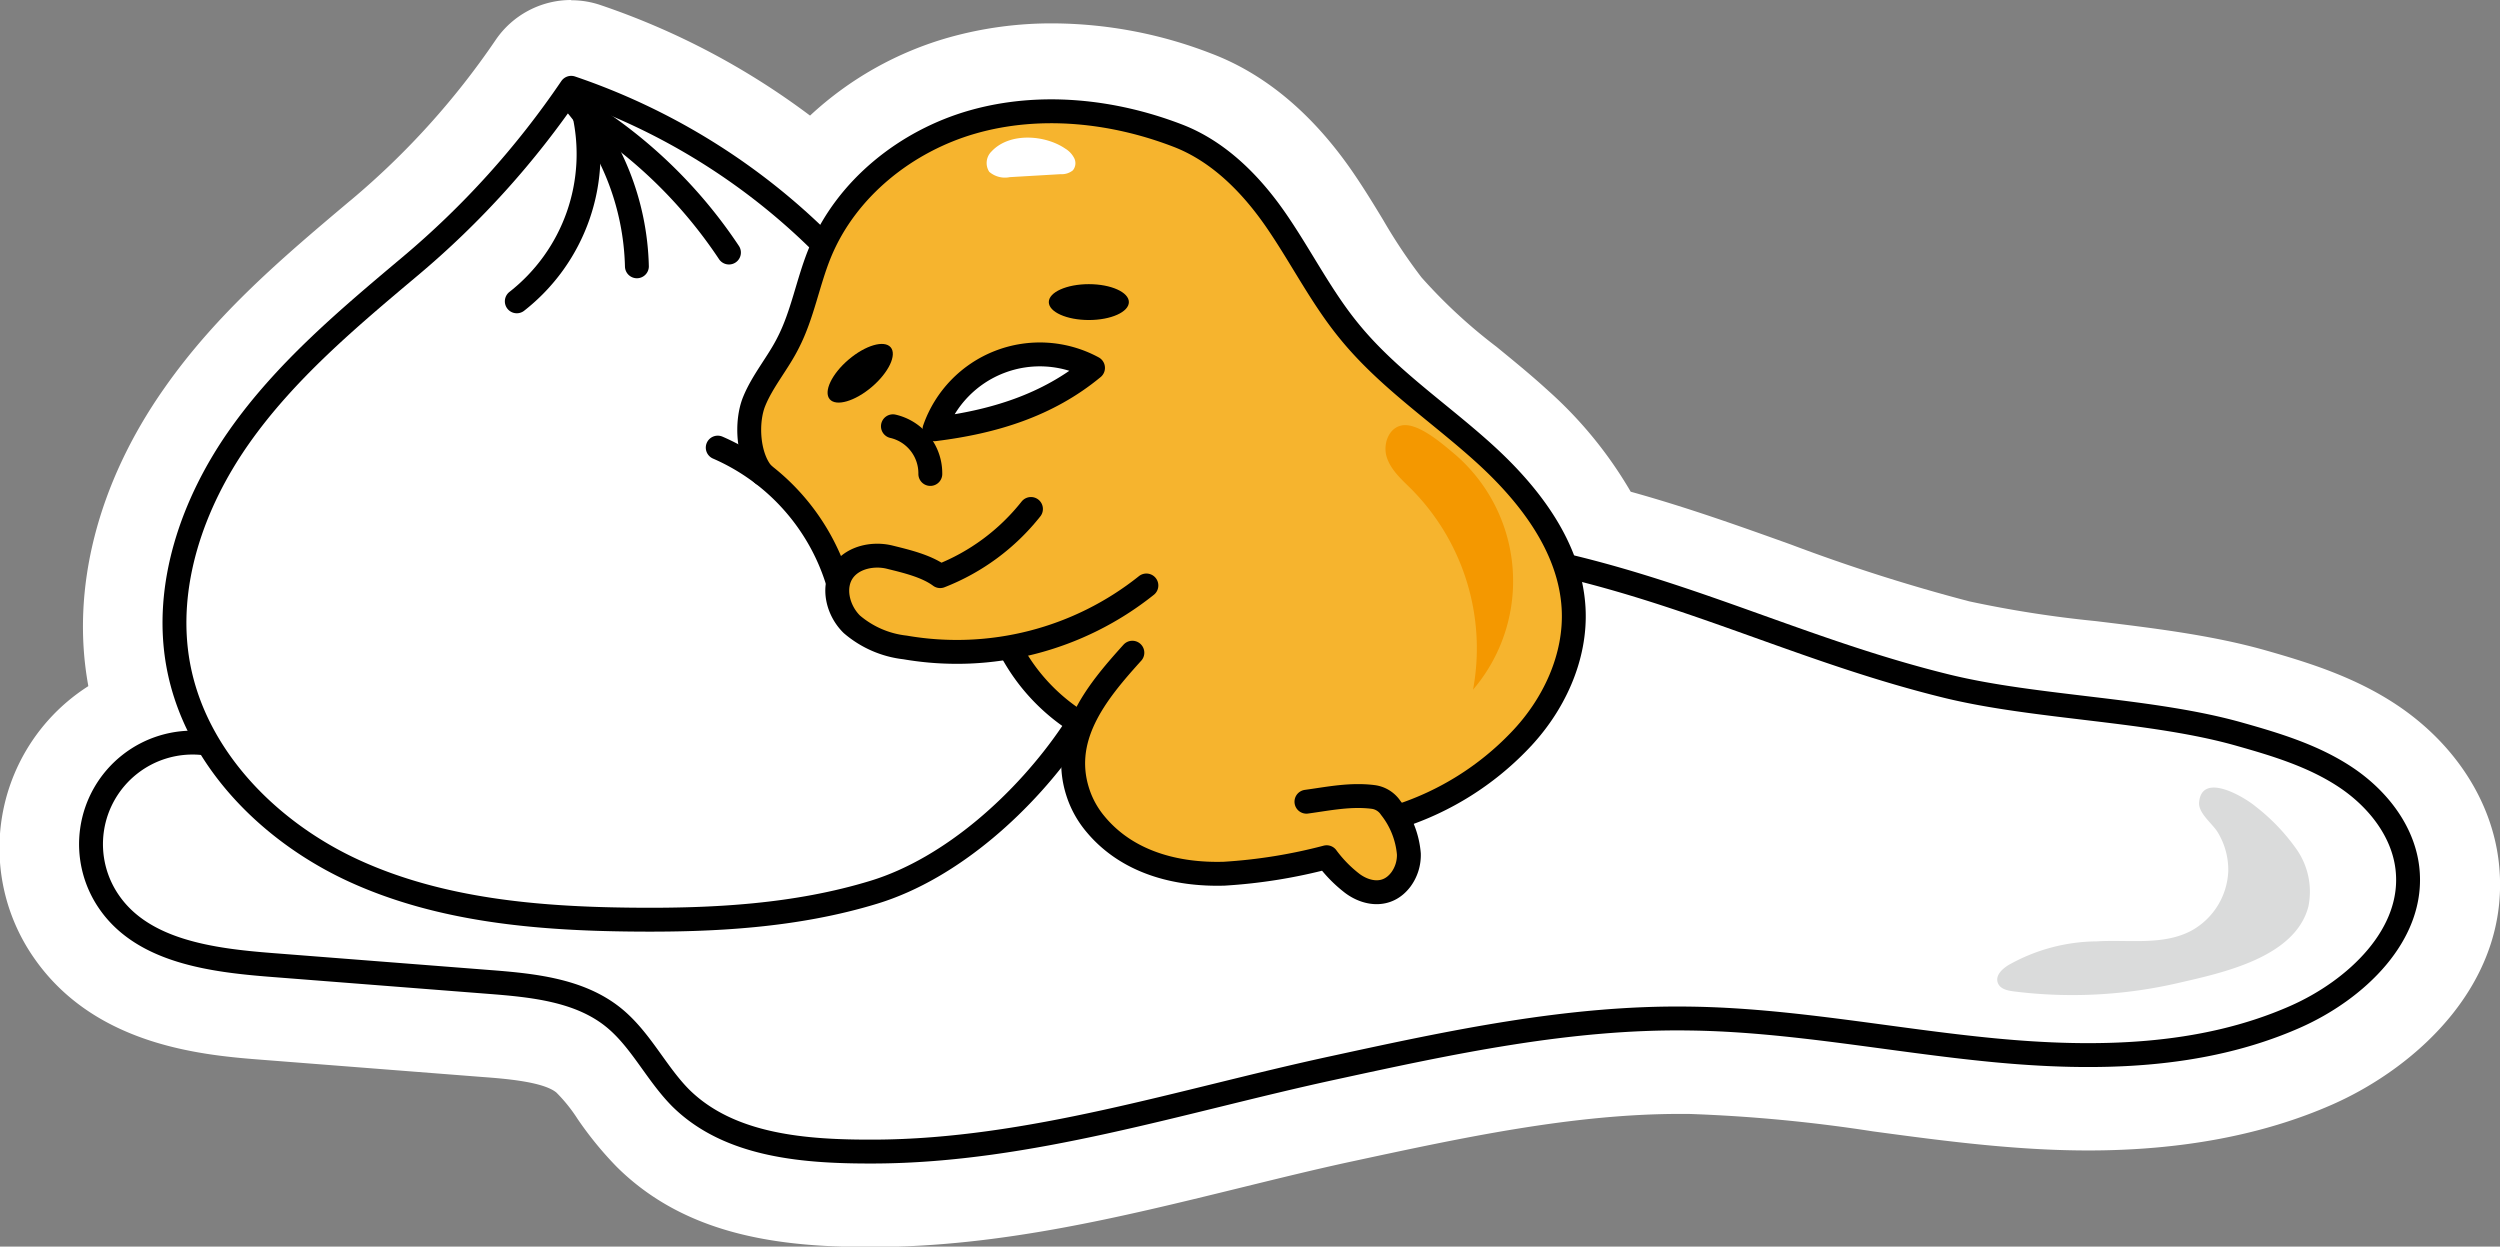
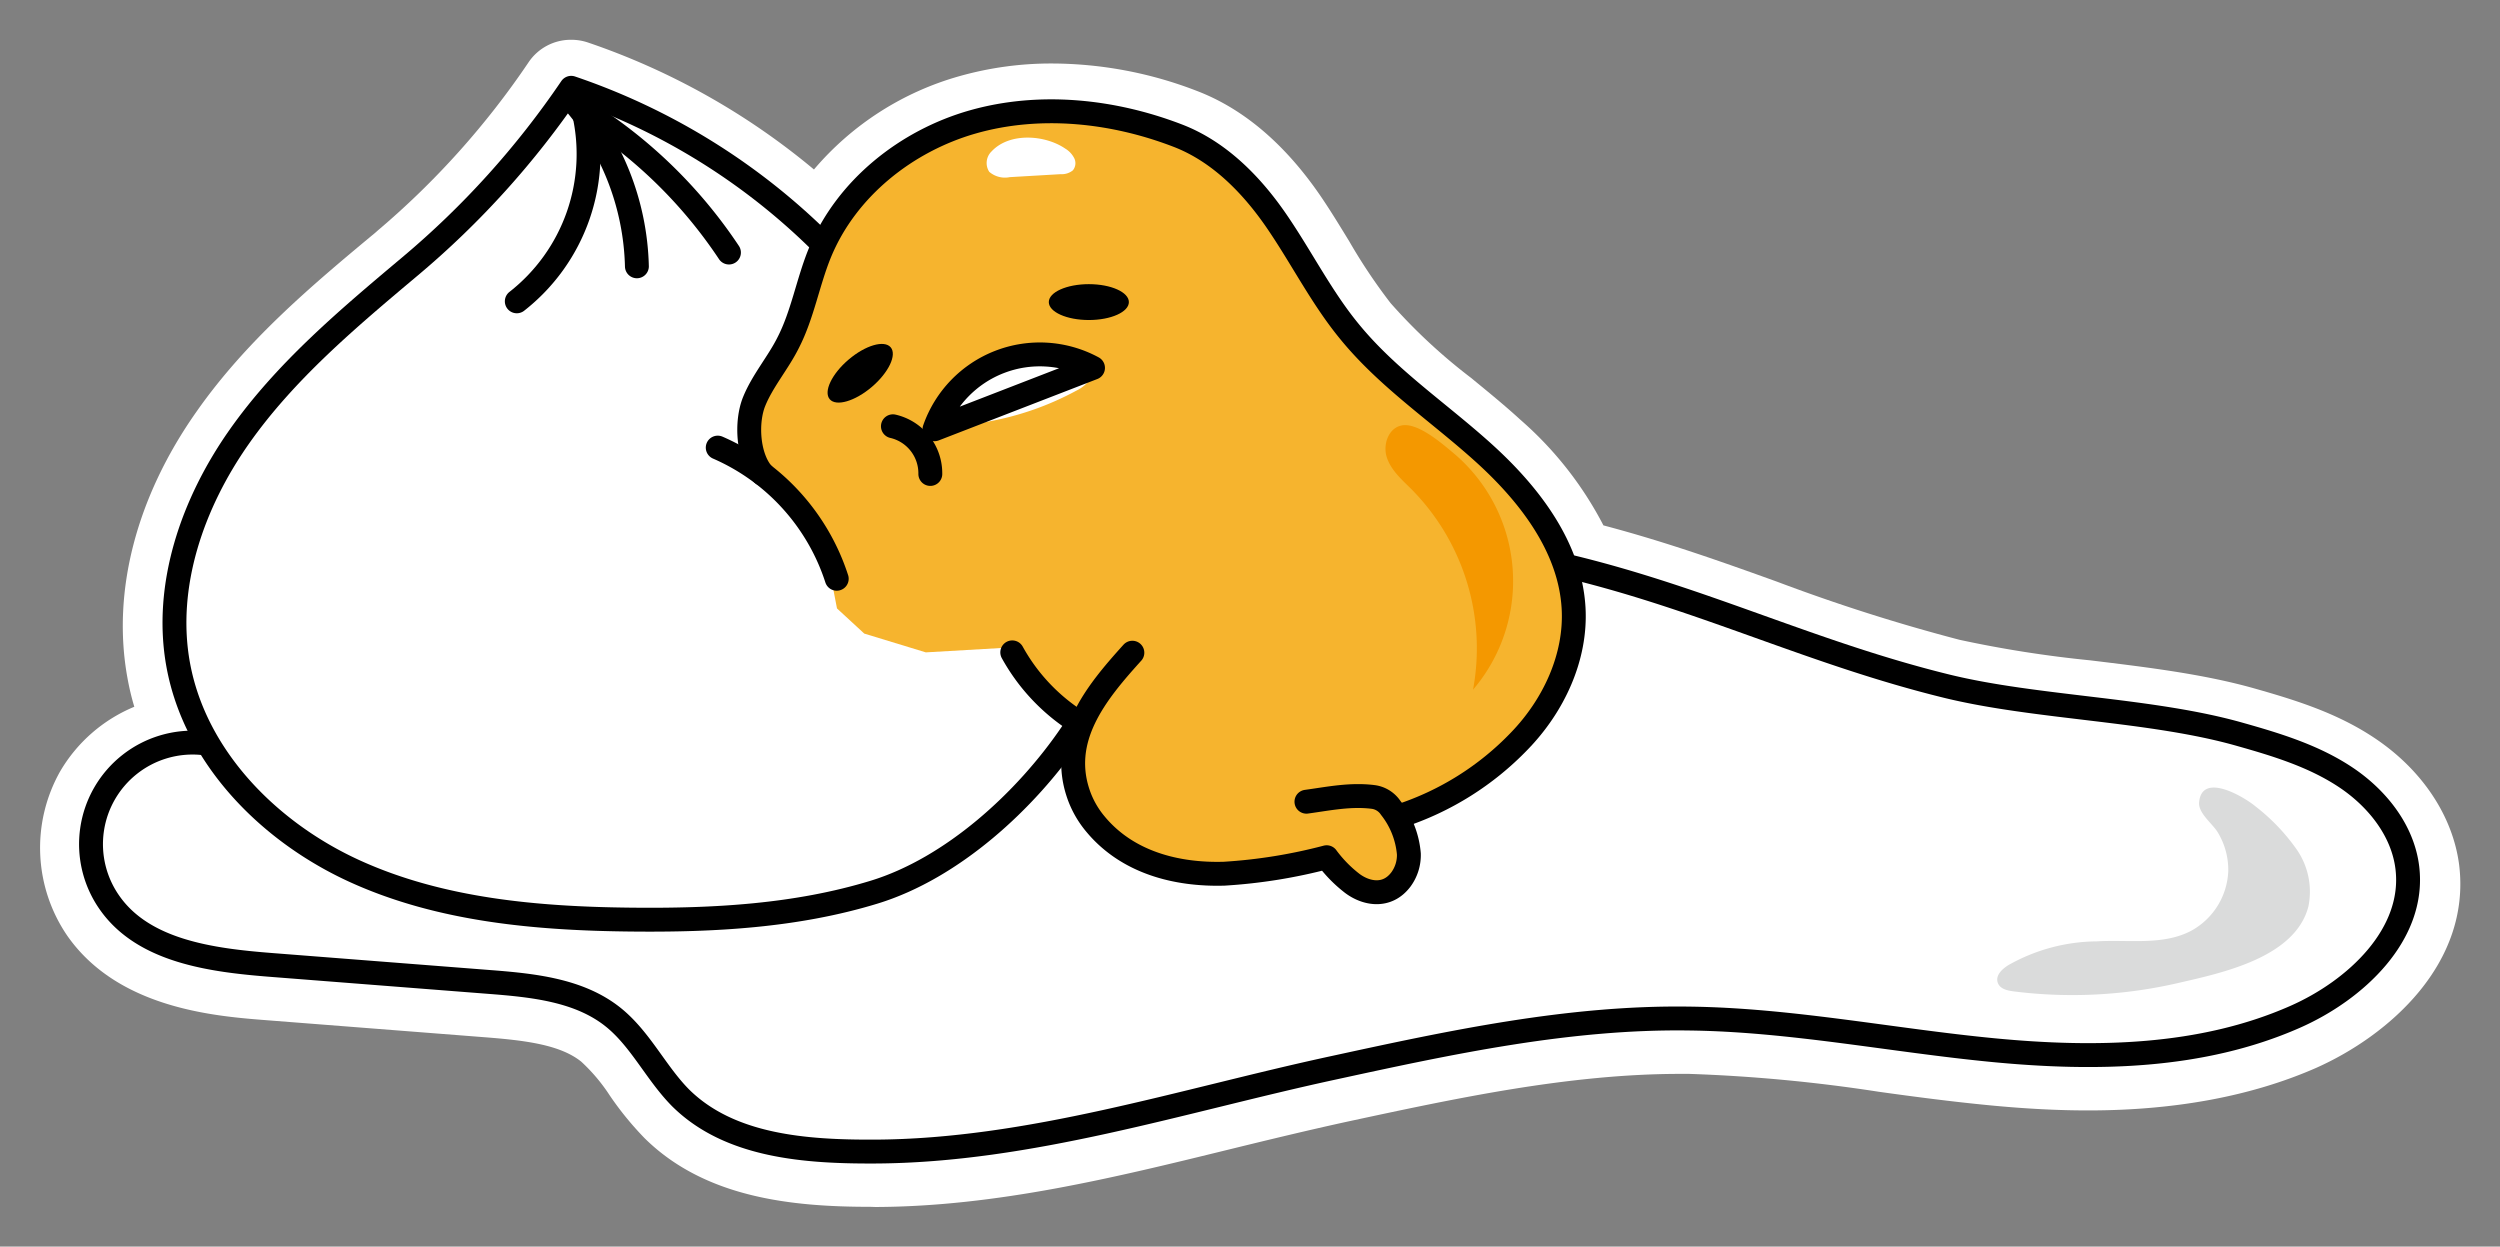
<svg xmlns="http://www.w3.org/2000/svg" viewBox="0 0 294.12 146.66">
  <rect x="0" y="0" width="294.12" height="146.66" fill="#808080" stroke="none" />
  <defs>
    <style>.cls-1{fill:#fff;}.cls-2{fill:#f6b42e;}.cls-3{fill:#f49800;}.cls-4{fill:#dadbdb;}.cls-5{fill:none;stroke:#000;stroke-linecap:round;stroke-linejoin:round;stroke-width:2.81px;}</style>
  </defs>
  <g>
    <path d="M107.54,202.1c-9.12,0-19.42-1-26.58-8.08a37.4,37.4,0,0,1-4.08-5,20.86,20.86,0,0,0-3.37-4c-2.49-2-6.61-2.5-11.35-2.87l-25.61-2c-6.11-.47-17.49-1.36-23.49-9.92a18.32,18.32,0,0,1-.87-19.33,18.15,18.15,0,0,1,8.74-7.63,30.9,30.9,0,0,1-.8-3.36c-1.86-10.13,1-21.29,8.16-31.42,5.86-8.34,13.53-14.8,21-21l.21-.19A96.84,96.84,0,0,0,67.3,67.47a6,6,0,0,1,5-2.67,6.13,6.13,0,0,1,2,.32,83.31,83.31,0,0,1,26.59,14.94,34.83,34.83,0,0,1,17.19-11,39.63,39.63,0,0,1,10.87-1.47,47.55,47.55,0,0,1,17,3.23c5.46,2.09,10.33,6.23,14.5,12.3,1.23,1.8,2.33,3.62,3.41,5.38a65.4,65.4,0,0,0,4.87,7.28,66,66,0,0,0,9.47,8.8c1.92,1.58,3.91,3.19,5.82,4.94a42.19,42.19,0,0,1,9.75,12.41c7.31,1.93,14,4.31,20.44,6.63a214.69,214.69,0,0,0,21.45,6.83,137.13,137.13,0,0,0,15.4,2.42c6.58.8,13.36,1.61,19.39,3.33,4.9,1.39,9.66,2.89,14,5.78,5.63,3.74,9.27,9.22,10,15,1.38,11.52-8.21,20-16.84,23.84-7.54,3.31-16.55,5-26.78,5h0c-3.62,0-7.34-.19-11.69-.61s-8.79-1-13-1.59a186.86,186.86,0,0,0-22.28-2.1h-1.05c-13.13,0-26.49,2.89-39.41,5.67-4.55,1-9.18,2.12-13.66,3.22-13.45,3.3-27.35,6.72-41.61,6.77Z" class="cls-1" transform="translate(-5.13 -60.12)" />
-     <path d="M72.33,69.47a1.42,1.42,0,0,1,.45.08,78.31,78.31,0,0,1,28.91,17.52,29.34,29.34,0,0,1,17.65-13.54,35.24,35.24,0,0,1,9.59-1.29,43.32,43.32,0,0,1,15.36,2.93c4.55,1.74,8.69,5.3,12.31,10.58,1.16,1.69,2.23,3.45,3.27,5.16a69.44,69.44,0,0,0,5.24,7.8,69.64,69.64,0,0,0,10.15,9.48c1.87,1.53,3.8,3.11,5.63,4.76,4.67,4.25,7.85,8.58,9.53,12.93h.05a220.53,220.53,0,0,1,22.18,7,218.32,218.32,0,0,0,21.91,7,140.3,140.3,0,0,0,16,2.53c6.38.77,13,1.56,18.66,3.17,4.53,1.3,8.92,2.66,12.71,5.18,4.49,3,7.38,7.24,7.91,11.69,1.07,9-6.92,15.85-14.09,19-8.19,3.6-17.07,4.6-24.89,4.6-4.12,0-8-.28-11.24-.59-4.31-.42-8.67-1-12.88-1.57a187,187,0,0,0-22.84-2.14h-1.11c-13.62,0-27.24,2.94-40.4,5.77-4.58,1-9.26,2.14-13.78,3.25-13.18,3.24-26.82,6.58-40.52,6.64h-.51c-8.65,0-17.4-.88-23.29-6.73a33.87,33.87,0,0,1-3.57-4.44,24.23,24.23,0,0,0-4.22-4.92c-3.54-2.88-8.41-3.47-13.93-3.9l-25.62-2c-7.4-.58-15.65-1.71-20-7.94a13.34,13.34,0,0,1,10.32-21A28.91,28.91,0,0,1,24.73,139c-1.63-8.89,1-18.79,7.38-27.89C37.63,103.3,45.07,97,52.26,91l.22-.18A101.7,101.7,0,0,0,71.17,70.09a1.4,1.4,0,0,1,1.16-.62m0-9.35h0a10.75,10.75,0,0,0-8.9,4.72,92,92,0,0,1-17,18.81l-.21.17c-7.65,6.45-15.57,13.11-21.78,22-7.84,11.16-11,23.57-8.93,34.94v.09a22.59,22.59,0,0,0-6.31,32.07c7.27,10.37,20.08,11.37,27,11.9l25.61,2c2.69.2,7.2.55,8.77,1.83a18.39,18.39,0,0,1,2.5,3.11,41.81,41.81,0,0,0,4.59,5.62c8.37,8.33,19.8,9.45,29.88,9.45h.53c14.83-.06,29-3.54,42.73-6.91,4.45-1.09,9-2.22,13.52-3.19,12.68-2.73,25.79-5.56,38.43-5.56h1a181.61,181.61,0,0,1,21.69,2.05c4.3.58,8.75,1.18,13.24,1.61s8.36.64,12.14.64c10.88,0,20.53-1.81,28.66-5.39,10.09-4.44,21.28-14.61,19.6-28.67-.86-7.17-5.24-13.87-12-18.37-4.91-3.26-10.26-4.94-15.32-6.38-6.39-1.82-13.36-2.65-20.1-3.47a133.08,133.08,0,0,1-14.85-2.32,209.42,209.42,0,0,1-21-6.69c-6-2.15-12.14-4.35-18.84-6.21A48.76,48.76,0,0,0,187.18,106c-2-1.83-4.05-3.49-6-5.09a61.65,61.65,0,0,1-8.81-8.15,63,63,0,0,1-4.5-6.74c-1.1-1.82-2.25-3.7-3.55-5.6-4.71-6.87-10.32-11.59-16.68-14a52.06,52.06,0,0,0-18.7-3.55,44.61,44.61,0,0,0-12.15,1.65,40,40,0,0,0-16.36,9.2,88,88,0,0,0-24.64-13,10.62,10.62,0,0,0-3.45-.57Z" class="cls-1" transform="translate(-5.13 -60.12)" />
    <path d="M102.17,88.78l-11.76-9.4L74.2,71.45l-2.57-1-3.27,5.46L56,89.16l-7.6,6.51L35.58,108.45l-5.24,7.8-2.87,6.58-1.81,10.36,1.53,9.24,1.74,4,.15,1-3.17.29-6.75,3.57-1.89,2.59-1.35,4.23V160s1.41,3.79,1.36,3.93,1.65,3.51,1.65,3.51l2.85,2.39,14.73,4.54H47.23l16.38,1.34,4.79.89L75.1,178l2.86,2.4,4.52,5.59L85,189.06l5.71,3.41,5.53,1.45,8.31,1.68,9.71.85L125.47,194,142,190.54l18.55-4.45,17.93-3.67L192,180l13.63,0,9,.6,12.49,1.54,14.53,1.71,9,.41,12.92-1,13.72-4.47L286,171.2l2.42-6.22-.45-4.84-4.55-6.22-11.67-6.51-14.35-2.9-13.6-1.9-15.63-3.1-12.38-4.18L203.55,131l-11.65-3.49-7.14-2.53L156.65,98.53,137.94,84.94l-16.75-2.47L108,86.64Z" class="cls-1" transform="translate(-5.13 -60.12)" />
    <polygon points="88.81 54.2 92.79 58.52 97.01 64.52 97.98 66.71 98.08 69.56 98.47 71.58 101.68 74.54 108.92 76.75 118.22 76.21 120.32 78.69 126.08 84.41 126.5 84.71 126.76 92.96 128.21 96.03 129.9 98.92 138.24 102.32 152.75 102.17 156.1 100.86 160.51 104.71 162.99 104.98 164.81 103.47 165.72 101.09 165.5 98.8 164.65 96.74 167.71 94.94 174.26 91.25 179.59 86.46 182.69 82.09 184.52 77.72 185.27 72.31 184.29 66.71 182.61 62.91 179.38 58.21 171.33 49.98 166.06 46.11 158.53 39.69 155.97 35.01 149.42 24.27 146.15 20.09 139.15 15.47 133.49 14.31 120.04 13.29 116.06 13.96 110.56 16.19 101.91 21.76 99.23 24.93 97.03 28.66 94.9 34.56 92.99 39.97 89.13 46.46 88.26 49.07 88.81 54.2" class="cls-2" />
    <ellipse cx="128.1" cy="35.54" rx="4.71" ry="2.11" />
    <ellipse cx="106.34" cy="104.03" rx="4.71" ry="2.11" transform="translate(-47.21 33.69) rotate(-40.43)" />
    <path d="M122.1,103.27a14.58,14.58,0,0,1,9.48-.84c.78.2,1.67.58,1.85,1.37a1.58,1.58,0,0,1-.43,1.39,4.27,4.27,0,0,1-1.22.88,34.64,34.64,0,0,1-10.4,3.65c-.92.17-5.52,1-5.68-.56-.07-.67,1.07-1.76,1.48-2.23a15.73,15.73,0,0,1,2.11-2A14.56,14.56,0,0,1,122.1,103.27Z" class="cls-1" transform="translate(-5.13 -60.12)" />
    <path d="M121.79,77.93a1.9,1.9,0,0,0-.28,2.4,2.82,2.82,0,0,0,2.42.63l6-.35a2.05,2.05,0,0,0,1.42-.45,1.32,1.32,0,0,0,.15-1.45,2.8,2.8,0,0,0-1.05-1.11C128.11,76,123.92,75.65,121.79,77.93Z" class="cls-1" transform="translate(-5.13 -60.12)" />
    <path d="M168.31,114c.52,1.51,1.8,2.6,2.92,3.72a26.63,26.63,0,0,1,7.2,23.54,19.67,19.67,0,0,0-2.5-28c-1.3-1.09-3.48-2.92-5.22-3.11C168.68,109.93,167.7,112.26,168.31,114Z" class="cls-3" transform="translate(-5.13 -60.12)" />
    <path d="M267.28,162.64a8.39,8.39,0,0,1-4.39,7c-3.33,1.74-7.34,1-11.09,1.23a21.42,21.42,0,0,0-10.38,2.79c-.73.45-1.51,1.18-1.28,2s1.16,1,1.94,1.1a55.17,55.17,0,0,0,19.34-1c5.19-1.19,13.74-3,15.29-9a8.71,8.71,0,0,0-1.37-6.69,23.4,23.4,0,0,0-4.83-5.06c-1.36-1.14-6.35-4.12-6.66-.49-.11,1.26,1.58,2.52,2.16,3.47A8.47,8.47,0,0,1,267.28,162.64Z" class="cls-4" transform="translate(-5.13 -60.12)" />
-     <path d="M126.42,120a25.39,25.39,0,0,1-10.68,7.9c-1.62-1.2-4-1.75-5.93-2.23s-4.29,0-5.46,1.61c-1.35,1.87-.67,4.66,1,6.29a11.59,11.59,0,0,0,6.26,2.72A35.73,35.73,0,0,0,140,129" class="cls-5" transform="translate(-5.13 -60.12)" />
    <path d="M110.18,110.27a5.68,5.68,0,0,1,4.4,5.61" class="cls-5" transform="translate(-5.13 -60.12)" />
    <path d="M89.57,112.78a25.33,25.33,0,0,1,14,15.43" class="cls-5" transform="translate(-5.13 -60.12)" />
    <path d="M158.83,154.44c2.57-.35,5.16-.9,7.85-.56a2.93,2.93,0,0,1,2.06,1.28,10.14,10.14,0,0,1,2.14,5.42,4.84,4.84,0,0,1-.93,3c-1.62,2.16-4.08,1.71-5.74.46a15.43,15.43,0,0,1-3-3.07,62,62,0,0,1-12.07,1.94c-5.59.16-11.42-1.31-15.19-5.91a11.15,11.15,0,0,1-1.81-3.09c-2.59-6.84,2-12.34,6.21-17" class="cls-5" transform="translate(-5.13 -60.12)" />
    <path d="M124.22,136.87a22.65,22.65,0,0,0,7.42,8" class="cls-5" transform="translate(-5.13 -60.12)" />
-     <path d="M133.72,103.4a13.13,13.13,0,0,0-18.65,7.22C122,109.76,128.36,107.83,133.72,103.4Z" class="cls-5" transform="translate(-5.13 -60.12)" />
+     <path d="M133.72,103.4a13.13,13.13,0,0,0-18.65,7.22Z" class="cls-5" transform="translate(-5.13 -60.12)" />
    <path d="M94.86,115.88c-1.75-2-2-6.09-1-8.54s2.82-4.54,4-6.91c1.71-3.33,2.31-7.11,3.73-10.57,3.11-7.57,10.16-13.17,18-15.4s16.43-1.33,24.06,1.6c4.87,1.86,8.71,5.76,11.66,10.06s5.29,9,8.58,13c4.53,5.56,10.62,9.58,15.92,14.4s10.05,11,10.45,18.16c.32,5.78-2.36,11.48-6.4,15.64a34.18,34.18,0,0,1-14,8.79" class="cls-5" transform="translate(-5.13 -60.12)" />
    <path d="M101.46,88.36A76.92,76.92,0,0,0,72.33,70.45a102.57,102.57,0,0,1-18.95,21c-7.28,6.12-14.66,12.31-20.12,20.08S24.39,129,26.1,138.36c2,10.91,10.74,19.7,20.83,24.28s21.45,5.56,32.54,5.67c9.6.1,19.32-.42,28.5-3.23s17.85-10.74,23.24-18.68" class="cls-5" transform="translate(-5.13 -60.12)" />
    <path d="M72.06,71.45a30.88,30.88,0,0,1,8,20" class="cls-5" transform="translate(-5.13 -60.12)" />
    <path d="M65.93,95.57a22,22,0,0,0,7.86-22.36,56.35,56.35,0,0,1,17.1,16.62" class="cls-5" transform="translate(-5.13 -60.12)" />
    <path d="M28.82,147.53A11.95,11.95,0,0,0,18,166.29c4,5.75,12,6.8,19,7.35l25.62,2c5.17.4,10.69.94,14.71,4.2,3.2,2.6,5,6.56,7.9,9.47C91,195,99.94,195.63,108,195.6c18.24-.07,36.18-6,54-9.85,13.79-3,27.72-6,41.82-5.8,12,.14,23.88,2.57,35.84,3.72s24.44.94,35.44-3.9c7.2-3.16,14.19-9.74,13.25-17.55-.53-4.42-3.58-8.22-7.29-10.68s-8-3.78-12.32-5c-10.45-3-24-3.1-34.57-5.69-15.7-3.85-28.39-10.17-44.09-14" class="cls-5" transform="translate(-5.13 -60.12)" />
  </g>
</svg>